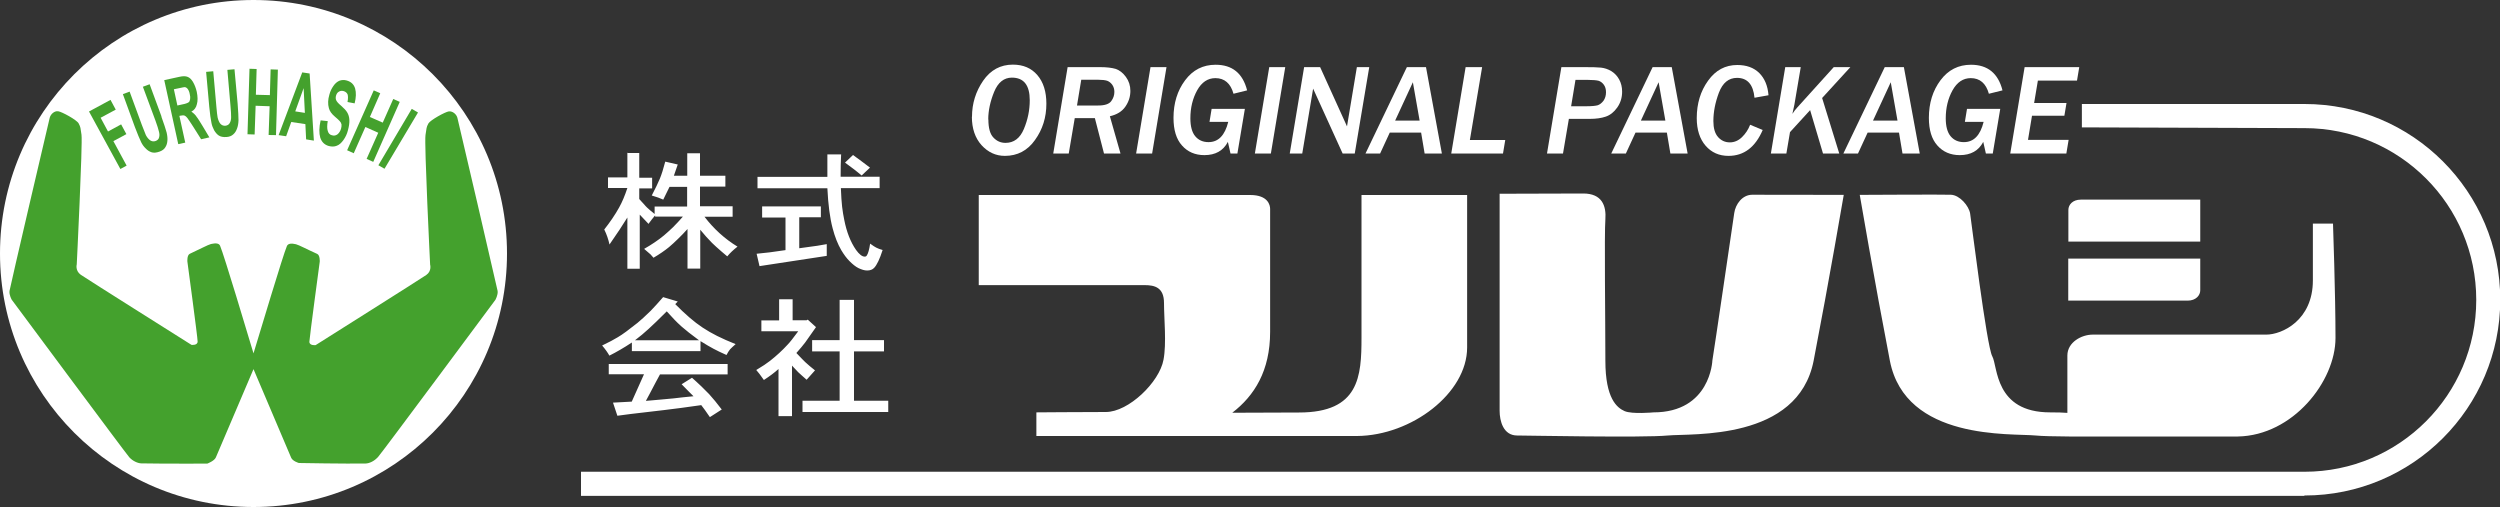
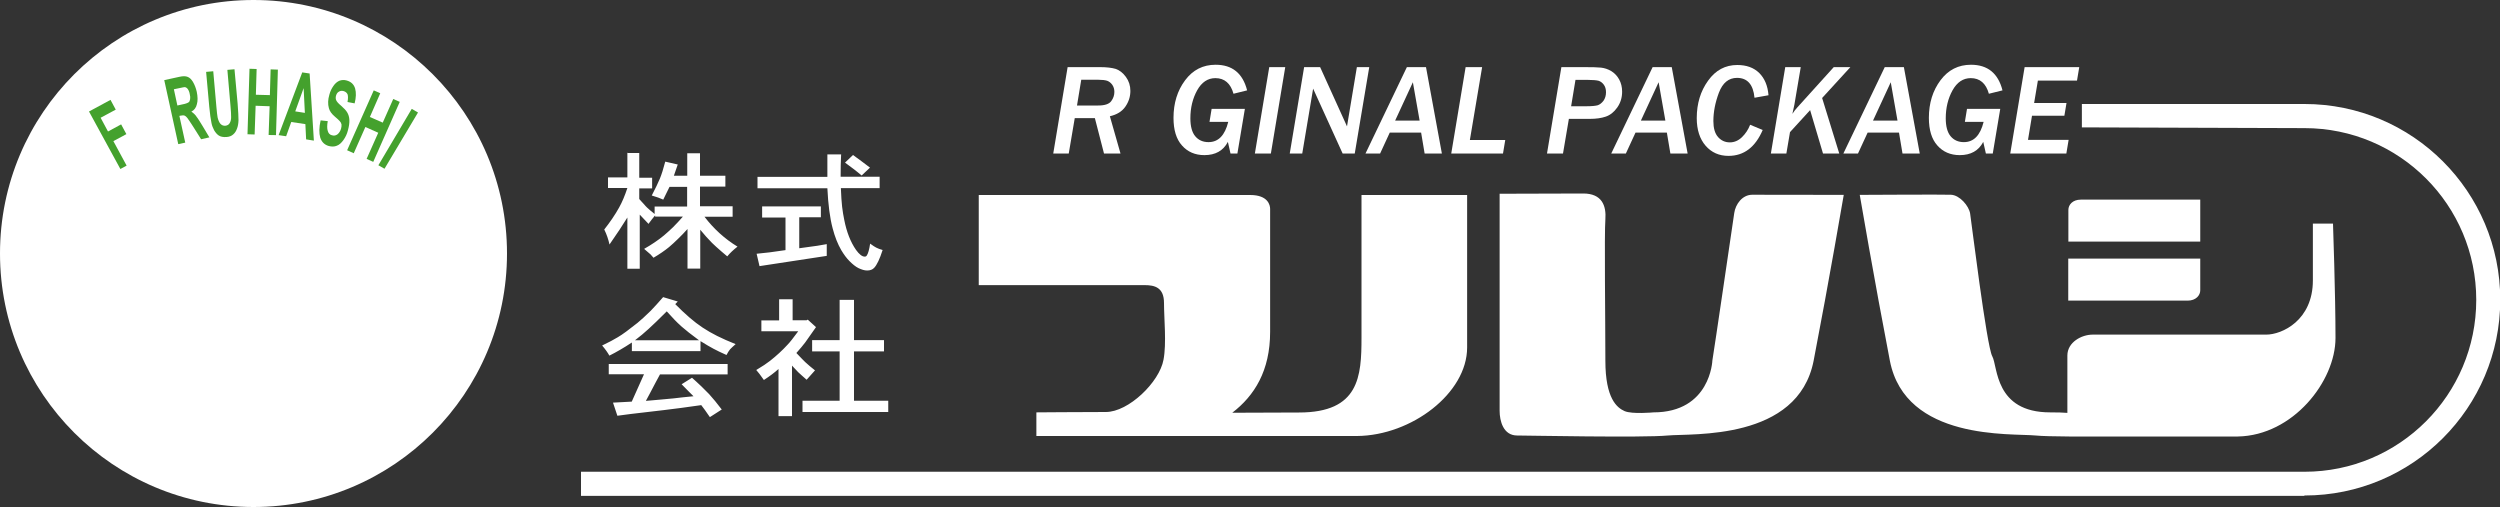
<svg xmlns="http://www.w3.org/2000/svg" id="_レイヤー_2" viewBox="0 0 200 40.56">
  <rect x="0" y="0" width="200" height="40.56" fill="#333333" stroke="none" />
  <defs>
    <style>.cls-1{fill:#fff;}.cls-2{fill:#44a12d;}</style>
  </defs>
  <g id="_レイヤー_1-2">
    <path class="cls-1" d="m50.15,12.24h.99v1.98h1.03v.85h-1.03v.85s.07.08.15.17c.08.09.16.18.24.26.07.09.15.17.23.25.13.13.34.3.61.52v-.6h2.6v-1.57h-1.41l-.5,1.02c-.24-.11-.54-.22-.92-.33.29-.56.51-1.01.65-1.35.14-.34.28-.79.43-1.36l1,.23-.31.9h1.07v-1.8h1.02v1.8h2.03v.87h-2.03v1.57h2.61v.84h-2.25c.74.97,1.62,1.77,2.64,2.39-.32.25-.6.51-.82.78-.11-.09-.26-.23-.46-.39-.2-.18-.35-.3-.43-.38-.08-.08-.2-.18-.33-.31-.31-.31-.62-.66-.94-1.05v3.11h-1.02v-3.17c-.25.28-.5.54-.76.79-.26.25-.49.47-.72.66-.33.27-.75.56-1.24.85-.08-.1-.16-.18-.24-.27l-.51-.44c.3-.17.59-.35.84-.52.25-.17.5-.35.74-.55.22-.18.46-.41.73-.66.26-.26.52-.54.79-.85h-2.22v-.1c-.19.23-.37.45-.53.68-.04-.05-.27-.29-.7-.74v4.33h-.99v-4.1c-.36.59-.84,1.31-1.43,2.16-.09-.4-.22-.8-.42-1.2.45-.57.85-1.15,1.19-1.76.24-.43.46-.95.66-1.56h-1.55v-.85h1.55v-1.98Zm10.82,4.29v.87h1.87v2.61c-.93.14-1.7.24-2.31.29l.23.99,5.38-.82v-.94c-.48.09-.73.13-.75.13l-1.45.2v-2.48h1.73v-.87h-4.69m6.61-3.51c.22.17.45.33.67.5.21.16.44.34.67.54l.67-.63c-.43-.33-.89-.67-1.36-1.01l-.64.61m-.3-.66h-1.11v1.8h-5.59v.91h5.59c.03.64.08,1.23.15,1.77.07.54.16,1.02.27,1.43.18.69.41,1.27.69,1.75.21.35.42.64.66.88.25.25.48.44.72.56.26.12.48.19.69.19.24,0,.43-.07.56-.21.22-.23.45-.71.68-1.43-.21-.06-.38-.12-.51-.19-.1-.05-.26-.15-.49-.32-.07.48-.16.79-.26.94-.04.07-.1.1-.17.1-.21,0-.44-.18-.7-.54-.43-.62-.75-1.42-.94-2.4-.07-.31-.12-.66-.17-1.04-.04-.37-.08-.88-.1-1.5h3.1v-.91h-3.12c0-.62.01-1.23.04-1.8Zm-12.84,13.71c-.29-.25-.66-.64-1.12-1.15-.65.65-1.13,1.11-1.45,1.4-.33.31-.7.61-1.09.91h5.12c-.59-.43-1.08-.82-1.46-1.15m-5.76,3.88v-.83h9.51v.83h-5.41l-.34.63-.5.95-.29.54c.3-.02.64-.05,1.03-.09.38-.03.78-.07,1.19-.11.41-.05.94-.11,1.59-.17-.13-.13-.28-.28-.44-.44-.16-.16-.32-.33-.51-.52l.83-.52c.22.19.46.42.75.69.28.27.48.48.62.62.3.33.64.74,1.01,1.23l-.95.61c-.3-.44-.53-.76-.69-.96-1.17.17-2.17.3-3.01.4l-2.64.31-1.06.14-.35-1.05,1.5-.08.98-2.19h-2.81m4.34-6.17l1.17.35-.2.21c.78.79,1.5,1.42,2.18,1.87.36.24.76.47,1.18.68.42.21.92.43,1.47.65-.21.19-.36.32-.44.41-.1.12-.19.27-.29.46-.45-.2-.8-.37-1.04-.5-.27-.14-.62-.35-1.04-.61v.8h-5.49v-.69c-.65.43-1.26.78-1.8,1.05-.14-.25-.33-.52-.58-.81.54-.26.96-.48,1.25-.66.38-.22.9-.61,1.58-1.15.27-.22.62-.54,1.06-.97.26-.27.59-.63.99-1.09Zm14.12.22v3.22h-2.2v.9h2.2v3.95h-2.97v.9h6.86v-.9h-2.74v-3.95h2.4v-.9h-2.4v-3.22h-1.15m-4.85,1.64h-1.41v.87h2.95c-.4.54-.68.9-.85,1.07-.42.46-.89.89-1.41,1.3-.24.19-.61.44-1.1.73.13.14.34.41.61.8.46-.3.85-.59,1.17-.88v3.77h1.08v-4.04c.16.18.33.36.5.53.18.16.4.37.67.6.37-.41.59-.66.67-.75-.3-.24-.57-.46-.78-.66-.04-.04-.12-.11-.24-.24-.12-.12-.21-.21-.26-.27-.05-.06-.12-.13-.21-.22.3-.34.54-.62.71-.85l.86-1.22-.66-.6-.09.05h-1.12v-1.68h-1.08v1.68Zm16.33-10.12v7.3m-.35-7.21v7.21h13.27s-.8,0,0,0,1.55.18,1.55,1.43.21,3.23-.04,4.54c-.33,1.8-2.8,4.18-4.61,4.18-1.91,0-5.56.03-5.56.03v1.89h25.66c4.36-.04,8.8-3.43,8.8-7.08v-12.2h-8.45v11.4c0,3.12-.18,6-5,6l-5.34.02h0c1.77-1.36,3.03-3.35,3.03-6.47v-9.84c0-.29-.16-1.11-1.59-1.11h-21.73Zm41.67-.1h0v17.37c0,.8.29,1.97,1.4,1.97.71,0,10.1.19,12.05,0,1.95-.18,10.41.44,11.67-5.98,1.24-6.42,2.41-13.27,2.41-13.27,0,0-6.7-.01-7.32-.01-.8,0-1.34.76-1.44,1.46-.08.53-1.62,11.06-1.75,11.8,0,0-.15,4.15-4.72,4.15,0,0-1.69.16-2.3-.1-.61-.27-1.54-1-1.54-4.03s-.09-10.24,0-11.31c.08-1.08-.26-2.07-1.77-2.07s-6.69.02-6.69.02Zm45.41,17.53c-.34-.03-.8-.04-1.37-.04-4.46,0-4.18-3.69-4.63-4.49-.45-.8-1.69-10.95-1.77-11.42-.1-.61-.83-1.47-1.53-1.5-.54-.03-7.3.01-7.3.01,0,0,1.17,6.85,2.41,13.27,1.25,6.42,9.71,5.79,11.66,5.98.5.05,1.48.07,2.68.08h13.5c4.4-.08,7.81-4.41,7.81-7.88s-.2-9.15-.2-9.15h-1.61v4.54c0,3.2-2.47,4.34-3.74,4.34h-13.89c-.86,0-2.01.6-2.01,1.67s0,4.6,0,4.6Zm.08-13.7h10.56v-3.36h-9.55c-.67,0-1,.42-1,.82v2.54Zm10.56,1.36h-10.56v3.36h9.55c.67,0,1.01-.43,1.01-.82v-2.54Zm8.34,18.95c8.65,0,15.66-7.02,15.66-15.66s-7.01-15.66-15.66-15.66h-17.81v1.87l17.81.06c7.59,0,13.74,6.15,13.74,13.74s-6.15,13.75-13.74,13.75H46.48v1.93h137.86Z" />
-     <path class="cls-1" d="m77.76,9.34c0-1.06.3-2.02.89-2.88.59-.86,1.39-1.29,2.38-1.29.83,0,1.48.28,1.96.84.48.56.72,1.32.72,2.29,0,1.09-.3,2.05-.91,2.9-.6.85-1.41,1.27-2.41,1.27-.73,0-1.35-.29-1.87-.86-.51-.57-.77-1.33-.77-2.27Zm1.31.22c0,.67.13,1.16.4,1.44.27.29.59.43.97.43.67,0,1.16-.37,1.47-1.11.31-.74.47-1.5.47-2.3,0-1.21-.48-1.81-1.43-1.81-.63,0-1.11.38-1.42,1.14-.31.76-.47,1.5-.47,2.2Z" />
    <path class="cls-1" d="m89.64,12.28h-1.32l-.73-2.83h-1.61l-.48,2.83h-1.24l1.15-6.91h2.6c.52,0,.93.05,1.24.14.3.1.58.31.82.64.24.33.36.7.36,1.12,0,.45-.13.87-.4,1.26-.27.39-.68.64-1.24.77l.85,2.98Zm-3.5-3.84h1.72c.53,0,.87-.12,1.04-.35.17-.23.25-.48.25-.74,0-.22-.06-.41-.17-.57-.12-.16-.25-.26-.41-.32-.16-.05-.4-.08-.71-.08h-1.36l-.34,2.06Z" />
-     <path class="cls-1" d="m92.17,12.28h-1.28l1.15-6.91h1.28l-1.15,6.91Z" />
+     <path class="cls-1" d="m92.17,12.28h-1.28h1.28l-1.15,6.91Z" />
    <path class="cls-1" d="m98.98,12.28h-.54l-.21-.93c-.37.71-1,1.06-1.88,1.06-.74,0-1.34-.26-1.79-.77-.46-.51-.68-1.25-.68-2.21,0-1.18.31-2.18.93-3.01.62-.83,1.43-1.24,2.44-1.24,1.33,0,2.17.68,2.52,2.05l-1.09.27c-.23-.83-.72-1.25-1.45-1.25-.61,0-1.1.33-1.46.98-.36.65-.54,1.4-.54,2.23,0,.65.13,1.13.39,1.44.26.31.61.47,1.06.47.79,0,1.31-.54,1.58-1.62h-1.5l.17-1.04h2.66l-.6,3.58Z" />
    <path class="cls-1" d="m101.67,12.28h-1.28l1.15-6.91h1.28l-1.15,6.91Z" />
    <path class="cls-1" d="m108.4,12.28h-.99l-2.36-5.19-.87,5.19h-1l1.15-6.91h1.28l2.15,4.74.79-4.74h.99l-1.16,6.91Z" />
    <path class="cls-1" d="m115.35,12.28h-1.38l-.28-1.67h-2.51l-.77,1.67h-1.17l3.31-6.91h1.53l1.27,6.91Zm-1.78-2.63l-.54-3.07-1.42,3.07h1.96Z" />
    <path class="cls-1" d="m120.25,12.28h-4.15l1.15-6.91h1.32l-.98,5.83h2.83l-.18,1.08Z" />
    <path class="cls-1" d="m125.05,12.28h-1.29l1.15-6.91h1.85c.6,0,1.04.01,1.32.04.28.03.55.12.81.27.26.16.48.38.64.67.16.29.24.62.24.98,0,.48-.13.9-.39,1.27-.26.37-.57.61-.92.73-.35.12-.78.18-1.28.18h-1.67l-.47,2.77Zm.99-5.9l-.35,2.12h1.22c.43,0,.73-.03.91-.08.17-.06.32-.18.46-.36.13-.19.2-.41.2-.68,0-.25-.06-.45-.18-.61-.12-.16-.26-.26-.42-.31-.16-.04-.45-.07-.87-.07h-.97Z" />
    <path class="cls-1" d="m135.01,12.28h-1.38l-.28-1.67h-2.51l-.77,1.67h-1.17l3.31-6.91h1.53l1.27,6.91Zm-1.78-2.63l-.54-3.07-1.42,3.07h1.96Z" />
    <path class="cls-1" d="m141.02,10.39c-.59,1.38-1.5,2.08-2.74,2.08-.75,0-1.36-.27-1.83-.81-.47-.54-.71-1.28-.71-2.21,0-1.16.3-2.16.91-3,.6-.84,1.38-1.25,2.33-1.25.74,0,1.32.21,1.76.64.43.43.68,1.02.74,1.78l-1.12.2c-.1-1.06-.57-1.59-1.4-1.59-.67,0-1.15.4-1.45,1.19-.3.8-.44,1.55-.44,2.27,0,.56.12.98.37,1.27.25.28.56.43.95.43.35,0,.68-.14.96-.41.29-.28.51-.61.66-1l1.01.42Z" />
    <path class="cls-1" d="m147.15,12.28h-1.31l-1.03-3.47-1.61,1.76-.29,1.71h-1.24l1.15-6.91h1.24l-.51,3.01c-.01.06-.06.3-.16.73.12-.19.25-.36.39-.51l2.92-3.23h1.33l-2.26,2.47,1.37,4.44Z" />
    <path class="cls-1" d="m153.58,12.28h-1.38l-.28-1.67h-2.51l-.77,1.67h-1.17l3.31-6.91h1.53l1.27,6.91Zm-1.78-2.63l-.54-3.07-1.42,3.07h1.96Z" />
    <path class="cls-1" d="m159.41,12.28h-.54l-.21-.93c-.37.71-1,1.06-1.88,1.06-.74,0-1.34-.26-1.79-.77-.46-.51-.68-1.25-.68-2.21,0-1.18.31-2.18.93-3.01.62-.83,1.43-1.24,2.44-1.24,1.33,0,2.17.68,2.52,2.05l-1.09.27c-.23-.83-.72-1.25-1.45-1.25-.61,0-1.1.33-1.46.98-.36.65-.54,1.4-.54,2.23,0,.65.13,1.13.39,1.44.26.31.61.47,1.06.47.79,0,1.31-.54,1.58-1.62h-1.5l.17-1.04h2.66l-.6,3.58Z" />
    <path class="cls-1" d="m165.31,12.28h-4.49l1.15-6.91h4.37l-.18,1.08h-3.13l-.3,1.79h2.59l-.17,1.02h-2.59l-.32,1.93h3.25l-.18,1.08Z" />
    <circle class="cls-1" cx="20.28" cy="20.28" r="20.28" />
-     <path class="cls-2" d="m30.21,36.59c-.27.3-.66.48-.95.49-1.53.03-5.35-.04-5.35-.04,0,0-.5-.14-.62-.43-.11-.26-2.46-5.79-3.01-7.08-.57,1.33-2.9,6.81-3.01,7.06-.12.29-.69.5-.69.5,0,0-3.76.01-5.28-.02-.29-.01-.68-.19-.95-.48-.22-.23-9.41-12.61-9.41-12.61,0,0-.22-.38-.18-.7.03-.25,3.14-13.57,3.22-13.87.08-.29.38-.55.67-.51.3.04,1.49.69,1.64.97.17.33.14.33.23.91.1.66-.38,10.37-.38,10.37,0,0-.14.5.32.83.46.32,8.86,5.61,8.86,5.61,0,0,.49.06.49-.27,0-.33-.82-6.4-.82-6.4,0,0-.04-.52.2-.62.76-.35,1.45-.72,1.69-.78.39-.09.65-.06.73.15.3.69,2.23,7.13,2.67,8.6.46-1.5,2.37-7.9,2.67-8.58.08-.2.34-.25.73-.15.24.06.93.43,1.69.77.24.1.21.62.21.62,0,0-.82,6.07-.83,6.41,0,.33.5.27.5.27,0,0,8.39-5.29,8.85-5.61.46-.32.31-.83.31-.83,0,0-.48-9.71-.37-10.37.1-.58.05-.58.23-.92.15-.27,1.34-.93,1.64-.97.3-.03.6.22.68.51.08.29,3.18,13.62,3.22,13.86.04.32-.18.71-.18.71,0,0-9.19,12.38-9.41,12.6Z" />
    <polygon class="cls-2" points="10.11 10.73 9.69 9.95 8.64 10.52 8.05 9.42 9.26 8.77 8.84 7.99 7.12 8.92 9.63 13.52 10.13 13.25 9.07 11.29 10.11 10.73" />
-     <path class="cls-2" d="m12.92,9.32l-.95-2.58-.54.2,1.01,2.72c.14.39.23.67.27.85.05.17.06.33.02.47-.03.15-.13.24-.28.3-.15.05-.29.04-.43-.05-.13-.09-.25-.23-.35-.42-.05-.12-.16-.39-.32-.81l-.98-2.67-.54.2.96,2.63c.2.54.38.95.51,1.23.09.18.21.35.35.48.14.15.29.25.47.31.17.06.38.04.64-.05.22-.08.37-.19.46-.34.1-.15.15-.31.17-.51.02-.2,0-.42-.06-.68-.07-.25-.2-.67-.42-1.27Z" />
    <path class="cls-2" d="m15.7,9.29c-.11-.14-.24-.26-.39-.36.23-.12.38-.32.44-.59.08-.27.07-.61-.01-1-.07-.3-.17-.56-.3-.78-.13-.22-.27-.35-.43-.41-.16-.07-.38-.07-.68,0l-1.19.26,1.12,5.12.56-.12-.47-2.14.11-.02c.13-.03.23-.03.31,0,.07.03.14.09.21.18.07.09.23.32.46.68l.65,1.03.66-.15-.55-.92c-.22-.36-.38-.62-.5-.76Zm-.61-1.11c-.06.05-.22.12-.49.17l-.41.09-.28-1.3.44-.09c.23-.05.37-.08.42-.08.09,0,.18.06.25.15.07.1.13.23.16.41.04.15.05.29.03.4-.02.11-.05.2-.11.25Z" />
    <path class="cls-2" d="m18.76,5.54l-.57.05.25,2.89c.04.42.05.71.05.89s-.03.33-.11.47c-.07.13-.19.2-.35.22-.16.01-.29-.04-.4-.16-.1-.12-.17-.29-.22-.5-.03-.13-.06-.43-.1-.87l-.25-2.83-.57.05.25,2.78c.05.58.12,1.02.18,1.32.04.21.12.39.21.57.1.17.22.32.37.42.15.1.36.14.64.12.22-.02.39-.09.52-.21.14-.12.23-.27.3-.46.07-.18.11-.4.12-.66,0-.26-.02-.71-.07-1.34l-.25-2.74Z" />
    <polygon class="cls-2" points="21.59 7.61 20.47 7.58 20.53 5.52 19.96 5.5 19.8 10.74 20.37 10.76 20.45 8.46 21.57 8.5 21.49 10.8 22.08 10.81 22.23 5.57 21.65 5.55 21.59 7.61" />
    <path class="cls-2" d="m24.18,5.79l-1.89,5.02.6.09.41-1.14,1.13.17.06,1.22.62.1-.34-5.37-.6-.09Zm-.56,3.12l.67-1.86.1,1.98-.77-.12Z" />
    <path class="cls-2" d="m27.95,9.6c-.01-.24-.07-.43-.17-.6-.09-.16-.26-.34-.49-.54-.23-.19-.37-.35-.41-.48-.03-.09-.03-.22,0-.32.04-.14.1-.24.19-.3.12-.09.26-.12.43-.07.15.05.26.14.31.27.04.13.04.34-.01.6l.57.11c.12-.47.13-.86.04-1.19-.1-.33-.32-.54-.67-.64-.21-.06-.4-.05-.59.02-.18.08-.34.21-.48.42-.14.2-.25.42-.32.69-.12.4-.13.76-.04,1.08.06.24.22.46.48.68.2.17.33.29.38.35.08.08.13.17.15.27.01.1,0,.2-.03.32-.05.19-.14.34-.27.46-.14.11-.29.15-.47.09-.17-.04-.28-.16-.33-.35-.06-.19-.06-.45,0-.78l-.57-.06c-.13.57-.13,1.03-.03,1.38.11.34.33.57.68.67.23.06.45.06.64-.02.2-.07.37-.23.53-.45.17-.24.29-.49.36-.77.09-.33.13-.6.12-.84Z" />
    <polygon class="cls-2" points="31.46 7.92 30.62 9.81 29.59 9.36 30.42 7.46 29.9 7.23 27.77 12.02 28.3 12.26 29.23 10.16 30.26 10.62 29.33 12.71 29.86 12.95 31.98 8.15 31.46 7.92" />
    <polygon class="cls-2" points="32.94 8.71 30.27 13.22 30.76 13.5 33.44 9 32.94 8.71" />
  </g>
</svg>